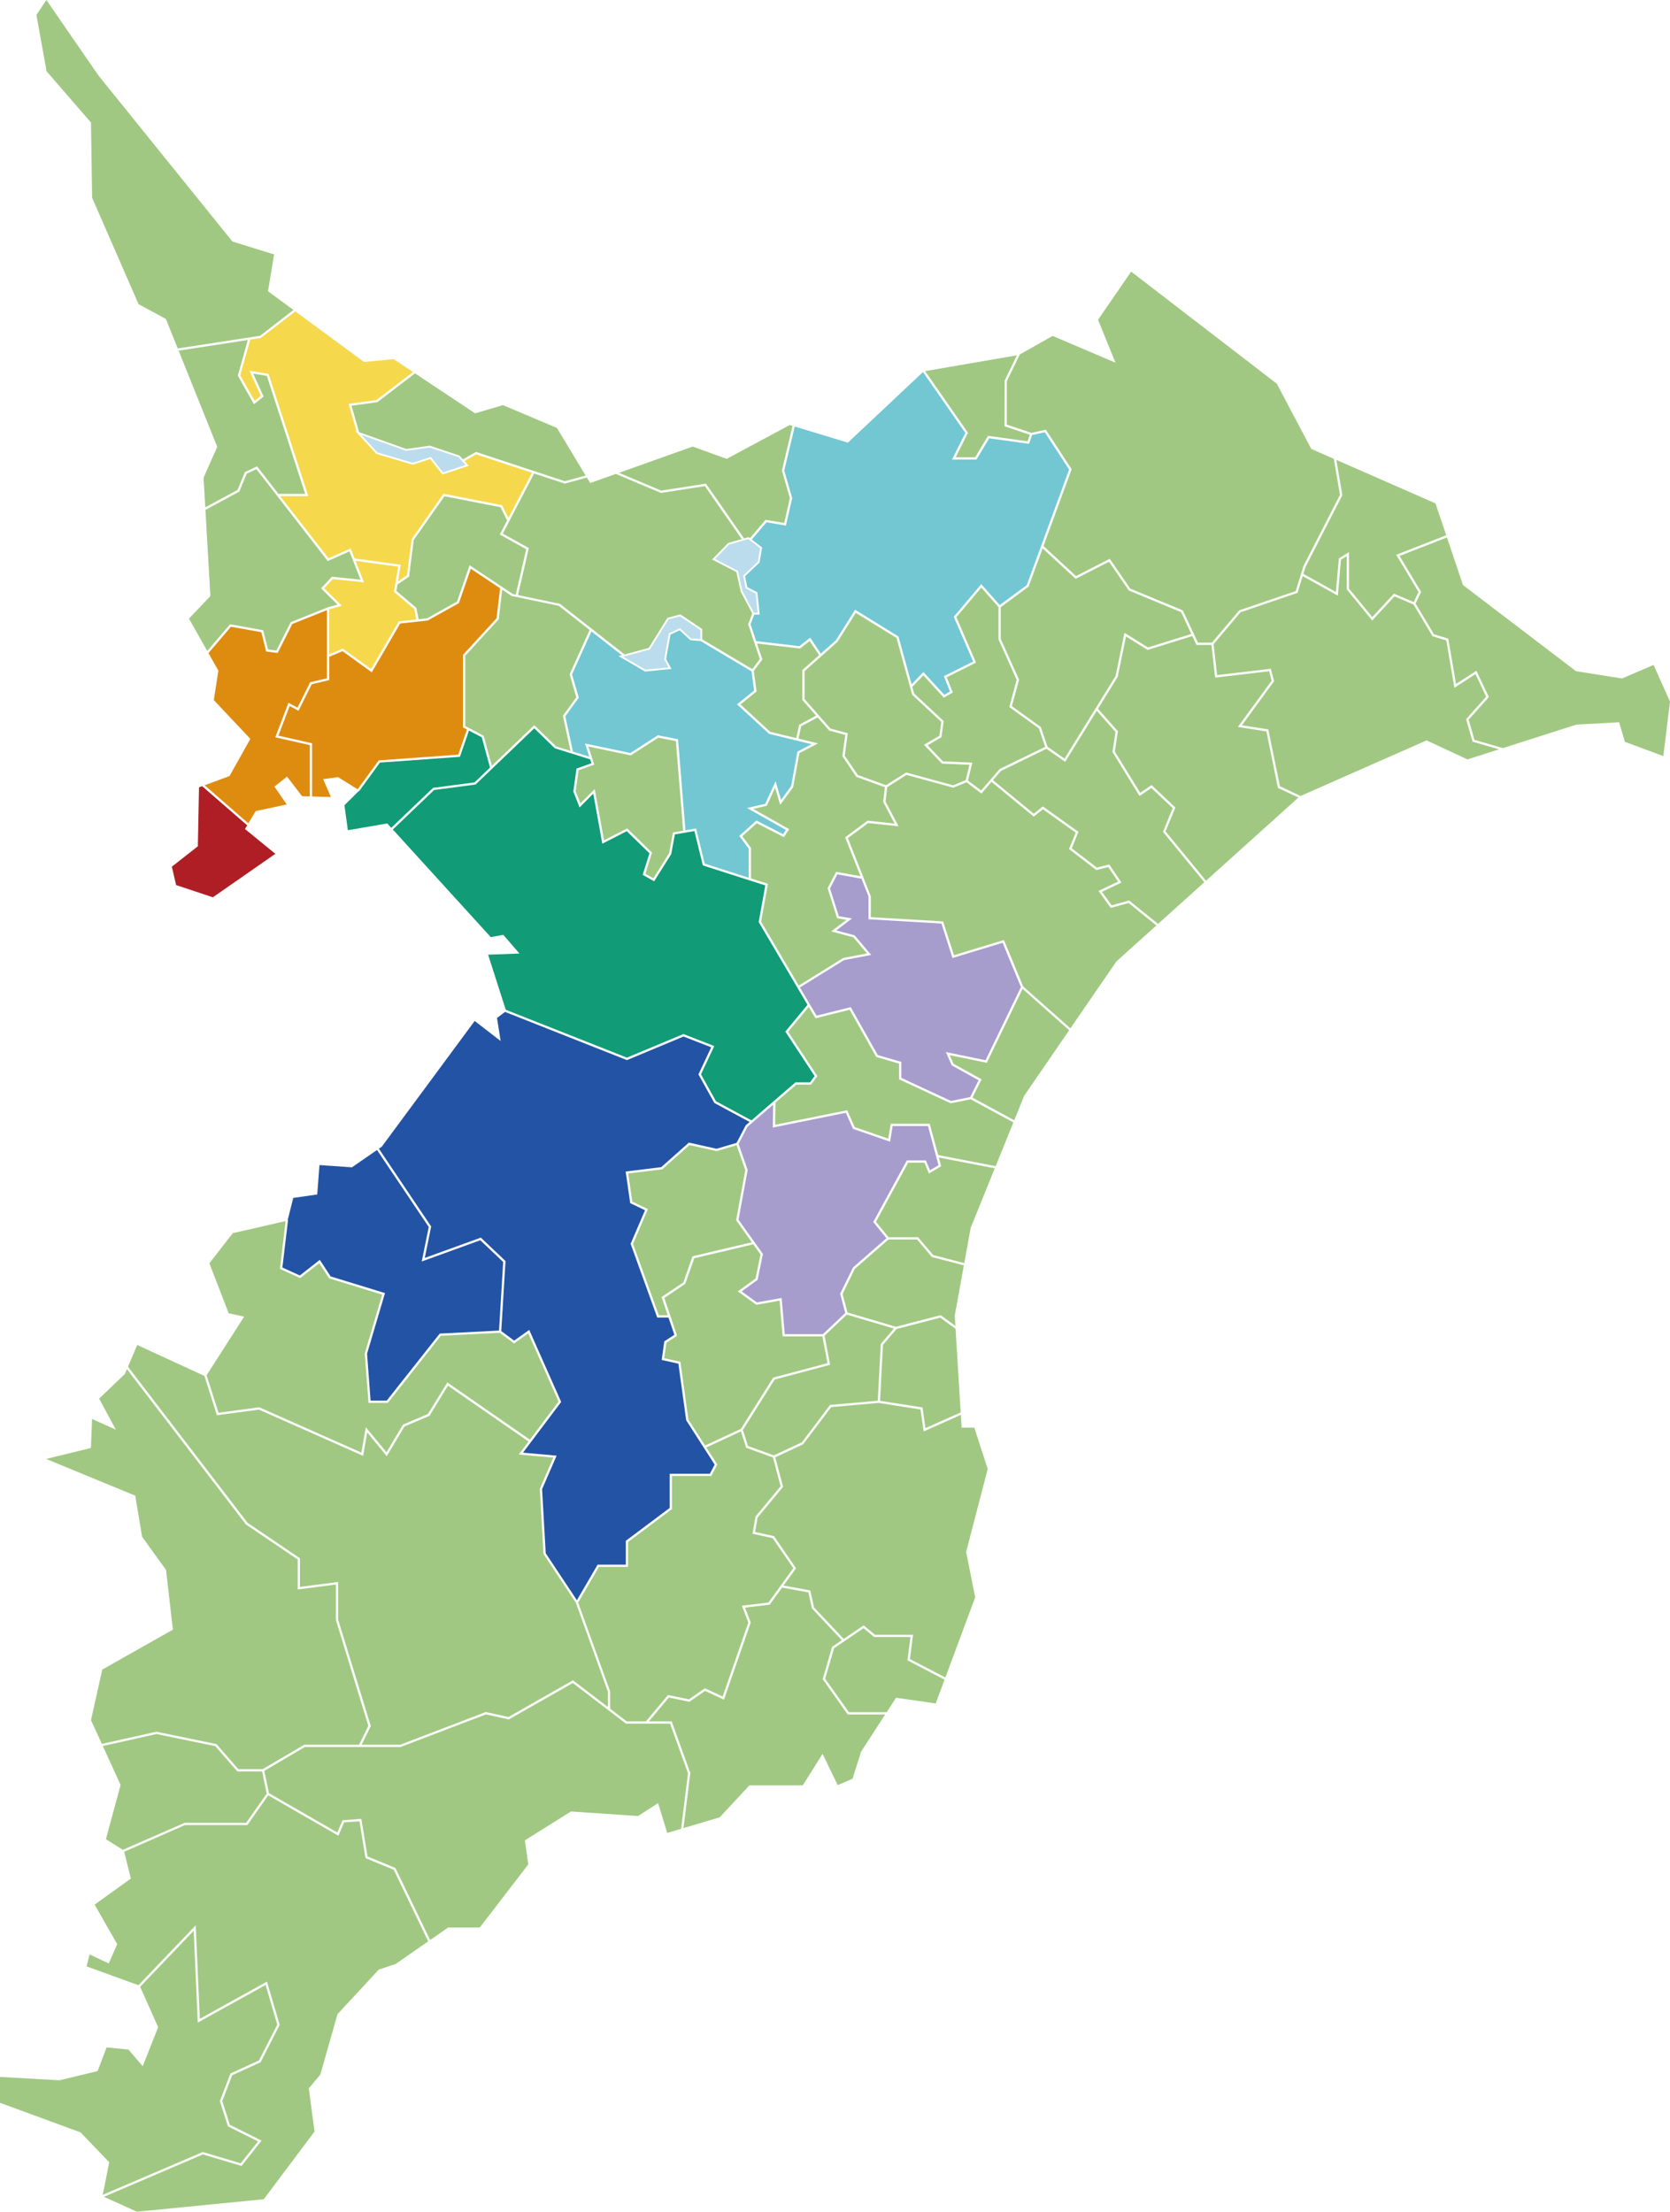
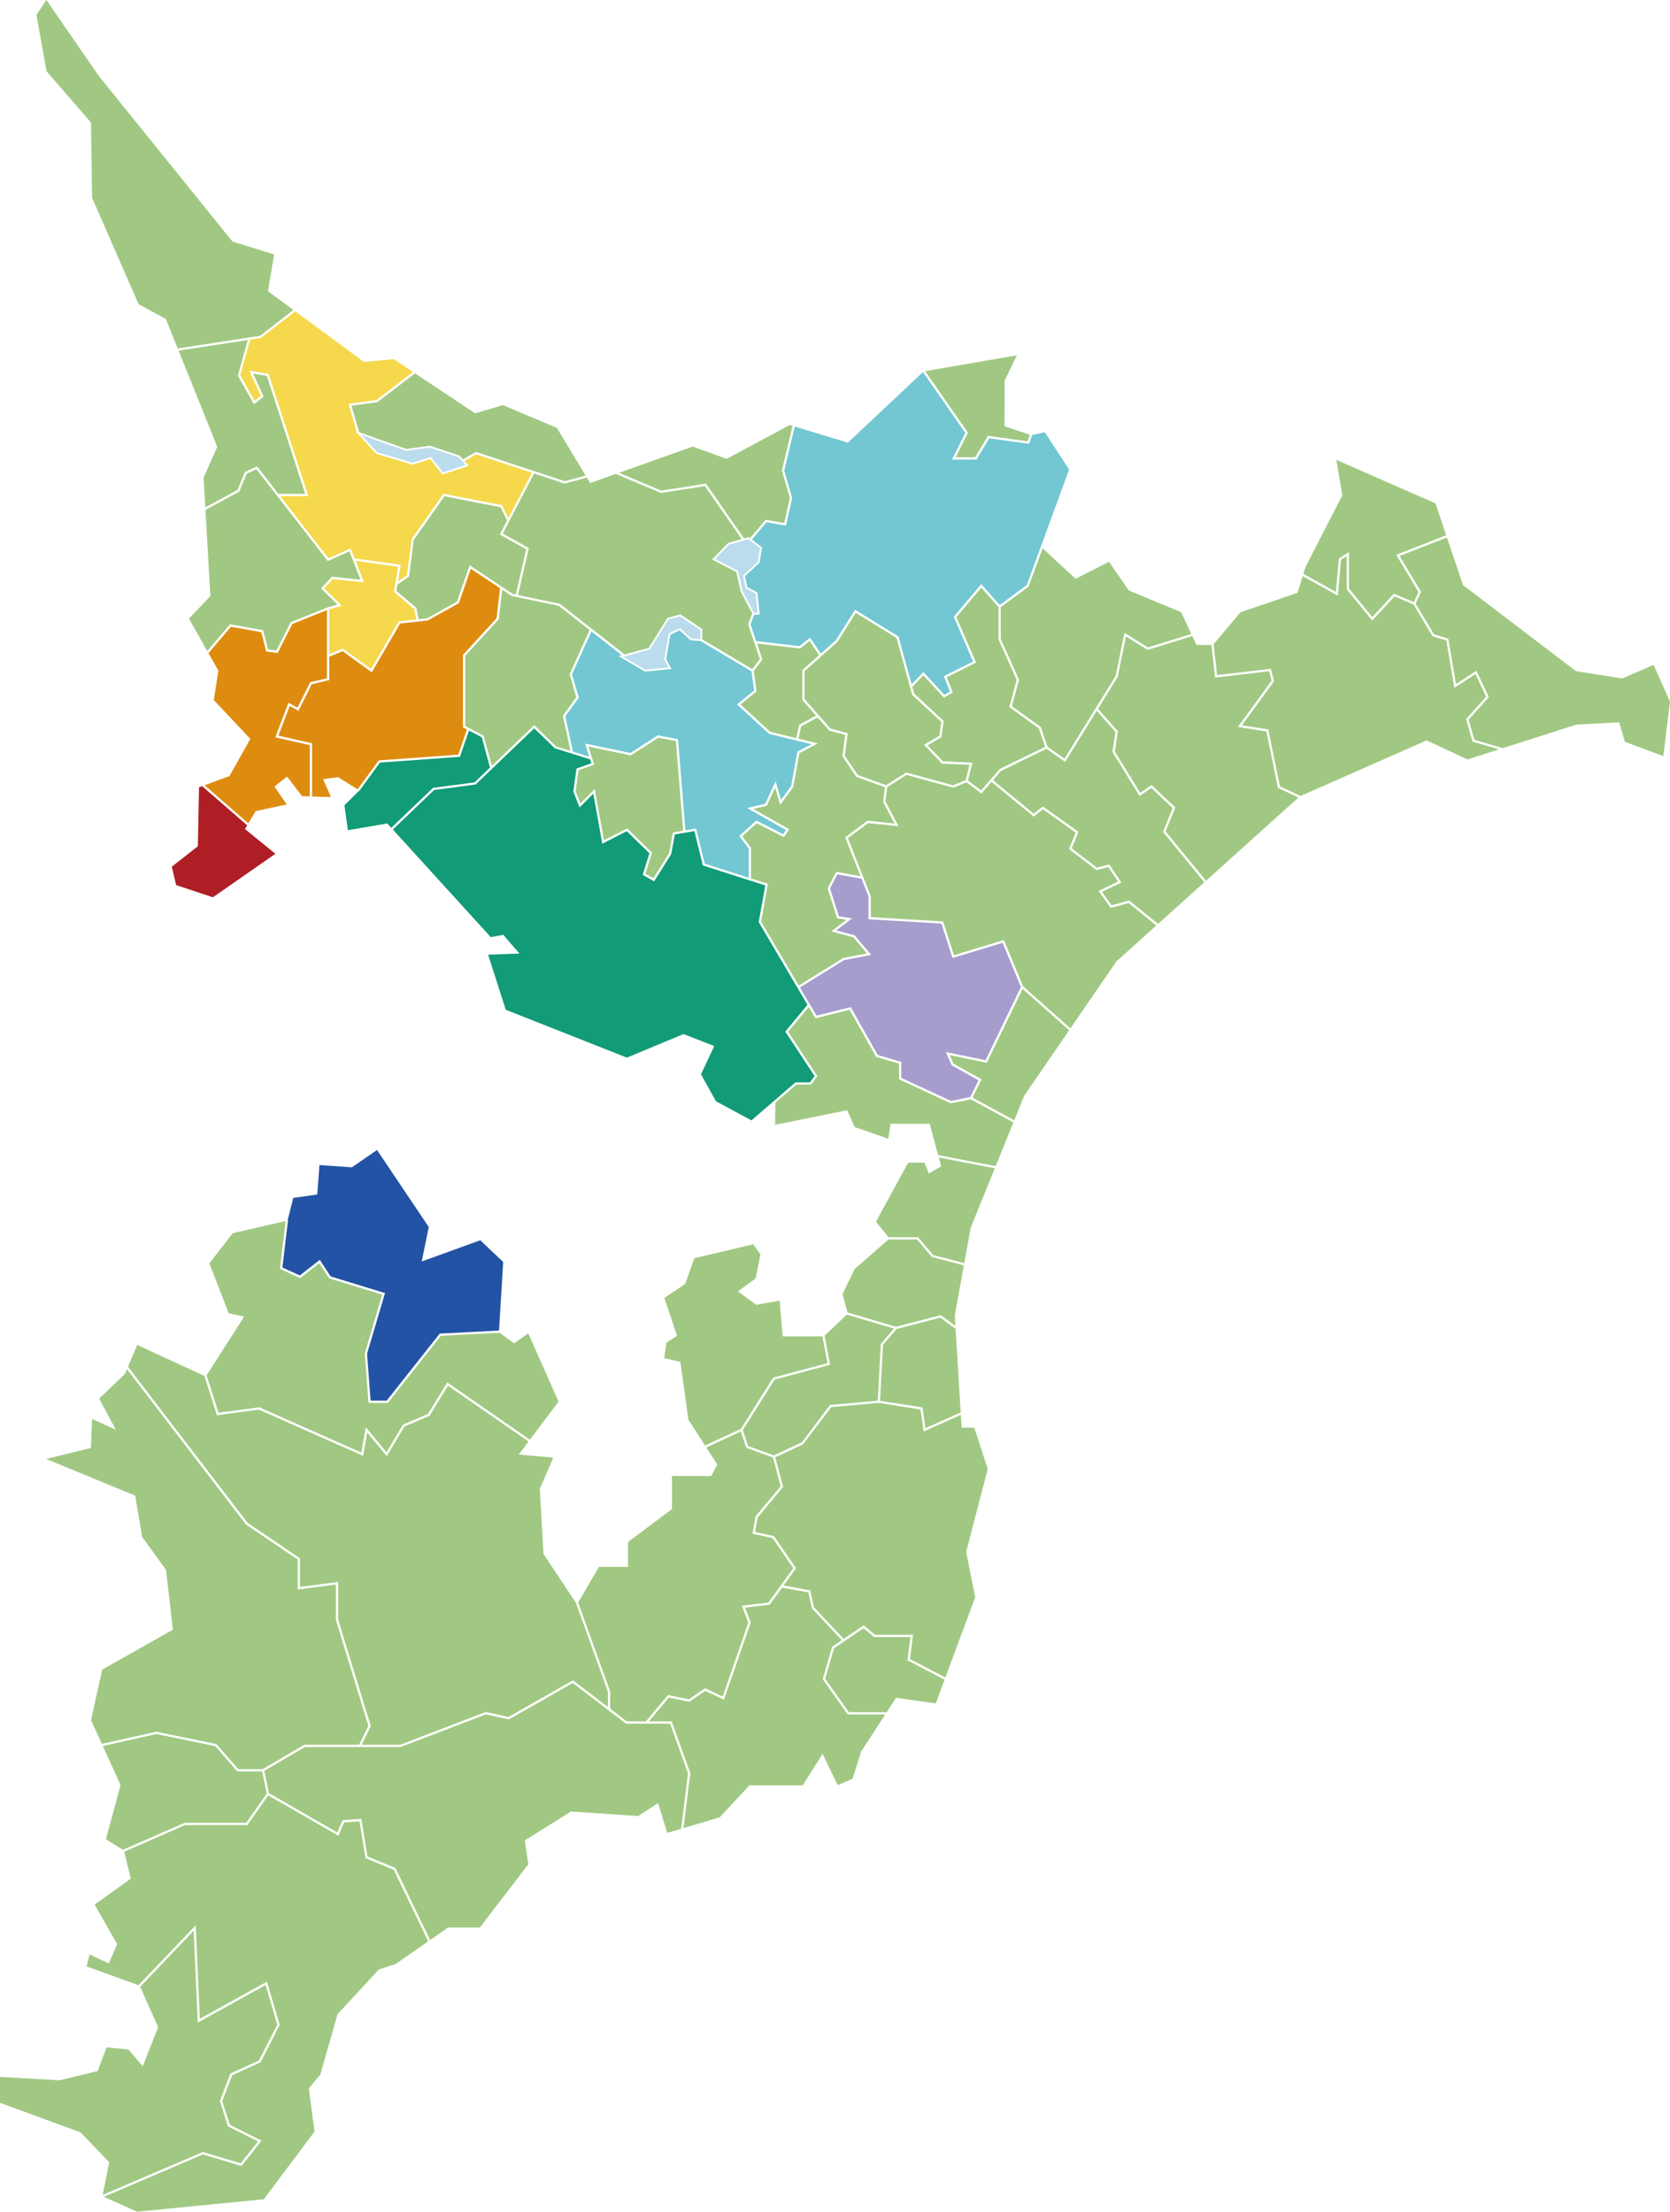
<svg xmlns="http://www.w3.org/2000/svg" id="b" width="330.53" height="437.83" viewBox="0 0 330.53 437.83">
  <defs>
    <style>.d{fill:#f5d84c;}.e{fill:#72c7d2;}.f{fill:#a0c882;}.g{fill:#ae1e24;}.h{fill:#bbdced;}.i{fill:#a69dcc;}.j{fill:#de8c10;}.k{fill:#2353a4;}.l{fill:#119b76;}</style>
  </defs>
  <g id="c">
    <g>
      <polygon class="f" points="42.85 345.26 42.9 345.32 47.17 350.22 52 350.22 60.21 345.39 71.07 345.39 72.9 341.65 66.48 320.67 66.48 313.68 58.92 314.65 58.92 308.72 48.66 301.77 25.12 271.03 24.71 272 19.62 276.87 22.93 283.02 18.22 280.9 18 286.64 9.13 288.81 26.77 296.08 26.78 296.17 28.13 304.23 32.86 310.77 34.22 322.61 34.13 322.66 20.24 330.51 18.01 340.52 20.16 345.22 30.97 342.81 42.85 345.26" />
      <polygon class="f" points="59.37 308.48 59.37 314.14 66.93 313.17 66.93 320.63 73.39 341.69 71.57 345.39 79.22 345.39 96.14 338.91 100.63 339.9 113.4 332.63 120.31 337.91 120.31 334.87 113.98 317.28 107.57 307.62 107.56 307.56 106.84 294.71 106.86 294.67 109.51 288.55 102.66 287.94 104.61 285.36 88.66 274.31 85.01 280.27 80.06 282.38 76.55 288.26 72.68 283.57 71.87 288.2 51.26 279.05 42.93 280.16 40.46 272.38 27.16 266.25 25.33 270.55 49 301.46 59.37 308.48" />
      <polygon class="f" points="48.72 360.84 52.79 355.06 51.88 350.67 46.97 350.67 42.61 345.67 30.98 343.27 20.35 345.64 23.87 353.35 20.96 364.09 24.32 366.19 36.56 360.84 48.72 360.84" />
      <polygon class="f" points="195.31 210.39 187.96 208.88 188.72 210.58 194.28 213.66 192.47 217.28 200.74 221.77 202.71 216.91 211.61 203.95 202.39 195.75 195.31 210.39" />
      <polygon class="f" points="189.15 90.52 193.01 90.52 195.55 86.28 203.37 87.36 203.83 86.06 198.82 84.39 198.85 75.32 201.26 70.34 183.1 73.47 191.58 85.66 189.15 90.52" />
      <polygon class="f" points="162.83 332.41 164.69 326 164.76 325.95 166.61 324.69 160.7 318.4 159.99 315.23 154.79 314.28 152.34 317.66 147.46 318.24 148.59 321.19 148.56 321.27 143.29 336.47 139.56 334.73 136.45 336.88 132.38 336.05 128.43 340.76 132.94 340.76 136.63 350.98 136.62 351.04 135.28 361.89 142.45 359.75 148.32 353.43 158.88 353.43 162.81 347.19 165.8 353.38 168.74 352.12 170.43 346.75 175.19 339.4 167.79 339.4 162.83 332.41" />
      <polygon class="f" points="188.16 218.41 188.09 218.38 177.94 213.66 177.94 210.55 173.43 209.24 173.38 209.16 168.16 199.89 161.4 201.58 160.07 199.33 155.99 204.24 161.78 213.04 160.53 214.71 157.61 214.71 153.47 218.28 153.41 222.66 167.68 219.78 169.16 223.11 175.81 225.41 176.28 222.46 184.01 222.46 185.68 228.66 197.06 230.85 200.57 222.19 192.13 217.62 188.16 218.41" />
      <polygon class="f" points="177.45 263.09 174.76 266.23 174.18 277.31 182.59 278.62 183.17 282.72 190.14 279.6 189.13 263.06 186.09 260.84 177.45 263.09" />
      <polygon class="f" points="181.51 245.37 175.84 245.37 169.17 251.2 166.76 256.15 167.73 259.81 177.32 262.65 186.18 260.35 189.1 262.47 188.97 260.42 190.77 250.49 184.44 248.84 181.51 245.37" />
      <polygon class="f" points="186.27 230.88 183.85 232.31 182.96 230.16 179.75 230.16 173.37 241.86 175.86 244.92 181.71 244.92 184.69 248.44 190.85 250.05 192.12 243.05 196.89 231.28 185.81 229.14 186.27 230.88" />
      <polygon class="f" points="130.29 146.03 124.85 149.54 116.45 147.78 117.61 151.37 114.51 152.48 113.94 156.63 114.88 159.03 117.71 156.2 119.55 166.34 124.13 163.99 129.05 168.79 127.74 172.97 129.32 173.86 132.44 168.89 133.19 164.79 135.21 164.45 133.77 146.71 130.29 146.03" />
      <polygon class="f" points="182.19 279.02 173.91 277.72 164.52 278.55 158.95 285.91 153.44 288.48 154.99 294.33 149.95 300.41 149.45 303.27 153.19 304.09 157.56 310.45 155.08 313.87 160.37 314.84 161.11 318.19 166.99 324.44 170.94 321.76 173.18 323.62 180.71 323.62 180.1 328.43 187.11 332.08 193.01 316.21 191.22 307.22 191.23 307.18 195.49 290.8 192.84 282.62 190.33 282.62 190.32 282.47 190.17 280.08 182.81 283.37 182.19 279.02" />
      <polygon class="f" points="72.34 367.83 71.15 360.54 68.11 360.76 66.98 363.4 53.09 355.41 48.96 361.29 36.61 361.29 24.58 366.57 25.9 371.88 18.73 377.04 23.2 384.86 21.53 388.68 17.73 386.9 17.14 389.27 27.41 392.99 38.74 381.13 39.55 399.64 52.84 392.28 55.36 400.84 51.58 408.24 45.96 410.81 43.99 415.93 45.49 420.62 51.77 423.76 47.8 428.77 40.16 426.49 20.57 434.88 27.1 437.83 52.2 435.36 62.25 421.97 61.12 413.41 63.4 410.68 66.8 398.72 74.97 389.9 78.32 388.78 84.75 384.31 77.93 370.14 72.34 367.83" />
      <polygon class="f" points="132.62 341.21 123.89 341.21 123.83 341.17 113.37 333.17 100.7 340.38 96.18 339.38 79.26 345.84 60.33 345.84 52.31 350.56 53.23 354.97 66.76 362.76 67.8 360.33 71.52 360.06 72.74 367.51 78.26 369.78 78.3 369.86 85.13 384.05 88.7 381.56 94.97 381.56 104.56 369.07 103.88 364.31 103.97 364.26 113.01 358.6 126.29 359.5 130.25 356.94 132.06 362.84 134.81 362.03 136.17 351.03 132.62 341.21" />
      <polygon class="f" points="47.63 428.25 51.07 423.91 45.12 420.94 43.51 415.92 45.61 410.47 51.25 407.89 54.88 400.8 52.57 392.95 39.14 400.39 38.34 382.21 27.74 393.3 31.3 401.3 28.25 409.03 25.42 405.73 21.1 405.3 19.32 409.99 11.79 411.81 11.76 411.81 0 411.15 0 416.27 15.94 422.12 21.62 428.04 20.33 434.49 40.14 426.01 47.63 428.25" />
      <polygon class="f" points="180.2 324.07 173.01 324.07 170.91 322.32 165.08 326.28 163.32 332.33 168.02 338.95 175.49 338.95 177.35 336.09 185.2 337.21 186.95 332.51 179.61 328.68 180.2 324.07" />
      <polygon class="f" points="114.06 138.03 112.74 133.47 116.7 124.71 110.59 119.93 101.27 117.98 99.4 116.73 98.71 122.6 98.66 122.65 92.08 129.82 92.08 143.73 95.73 145.64 97.35 151.6 105.74 143.55 110.08 147.77 112.91 148.65 111.41 141.69 114.06 138.03" />
      <polygon class="e" points="146.32 165.48 149.71 162.42 154.99 165.14 155.55 164.3 147.86 159.95 151.45 159.12 153.51 154.65 154.59 158.33 156.59 155.6 157.82 148.79 160.63 147.32 152.22 145.28 152.18 145.24 145.87 139.43 149.26 136.69 148.74 132.9 138.7 126.92 138.71 126.9 136.64 126.74 134.52 124.77 132.7 125.64 131.84 130.47 132.9 132.43 127.67 132.94 122.42 129.88 123.07 129.7 117.06 125 113.22 133.5 114.56 138.11 111.89 141.79 113.4 148.8 116.63 149.8 115.79 147.19 124.77 149.06 130.2 145.56 134.2 146.33 135.66 164.37 137.77 164.01 139.48 170.97 148.19 173.76 148.19 168 146.32 165.48" />
      <polygon class="d" points="73.44 132.43 78.92 123.01 82.41 122.63 81.99 120.57 77.97 117.15 78.8 112.19 70.38 111.03 72.04 115.27 65.87 114.65 64.17 116.46 67.66 119.91 65.16 120.62 65.16 129.52 67.86 128.4 73.44 132.43" />
      <polygon class="i" points="164.28 175.87 166.03 181.38 168.64 181.81 165.52 184.19 169.16 185.16 172.43 189.04 167.04 190.07 158.32 195.48 161.62 201.06 168.38 199.37 173.73 208.86 178.39 210.21 178.39 213.37 188.21 217.94 192.02 217.18 193.68 213.85 188.37 210.9 187.2 208.26 195.06 209.88 202.06 195.4 198.44 186.63 188.52 189.65 186.33 182.83 171.9 181.98 171.9 177.47 170.51 173.95 165.73 173.09 164.28 175.87" />
      <polygon class="f" points="158.35 128.38 149.83 127.39 150.89 130.55 149.19 132.82 149.74 136.88 146.56 139.45 152.44 144.87 157.59 146.12 158.17 143.47 161.52 141.67 158.79 138.56 158.79 132.66 158.86 132.59 162.12 129.69 160.25 126.89 158.35 128.38" />
      <polygon class="f" points="166.72 149.71 166.73 149.63 167.29 145.48 164.12 144.63 161.83 142.02 158.57 143.77 158.03 146.22 161.9 147.17 158.22 149.08 156.98 155.83 154.42 159.33 153.41 155.93 151.77 159.51 149.08 160.13 156.2 164.15 155.15 165.72 149.78 162.97 146.92 165.54 148.64 167.85 148.64 173.9 151.99 174.97 150.64 182.45 158.1 195.1 166.92 189.63 171.59 188.74 168.9 185.55 164.51 184.38 167.53 182.09 165.68 181.78 163.8 175.83 165.49 172.58 170.32 173.46 167.27 165.76 171.7 162.46 177.05 163.03 174.8 158.75 175.14 155.84 169.49 153.79 166.72 149.71" />
-       <polygon class="i" points="179.48 229.71 183.26 229.71 184.07 231.66 185.75 230.67 183.67 222.92 176.67 222.92 176.17 226.01 168.83 223.47 167.41 220.29 152.95 223.21 153.02 218.68 147.93 223.07 146.18 226.45 147.98 231.6 147.97 231.66 146.17 241.45 151 248.23 149.95 253.36 146.8 255.64 149.8 257.82 154.71 256.95 155.32 264.11 162.87 264.11 167.29 259.92 166.28 256.1 168.84 250.89 175.44 245.12 172.83 241.91 179.48 229.71" />
      <polygon class="g" points="39.39 155.86 39.16 167.53 34.01 171.57 34.86 175.21 42.13 177.63 54.5 169.02 48.48 164.11 48.92 163.38 40.01 155.63 39.39 155.86" />
      <polygon class="f" points="98.92 105.81 99.02 105.62 100.36 103.04 99.07 100.41 87.97 98.24 81.89 106.89 80.96 114.14 78.67 115.71 78.46 116.98 82.4 120.33 82.86 122.58 84.54 122.4 90.46 119.08 92.95 111.89 101.48 117.58 102.08 117.71 104.15 108.73 98.92 105.81" />
      <polygon class="f" points="51.33 278.59 51.39 278.62 71.52 287.55 72.4 282.53 76.5 287.49 79.75 282.02 84.7 279.91 88.53 273.67 104.88 285 110.55 277.46 104.56 263.95 101.75 265.94 98.91 263.84 87.26 264.43 76.76 277.72 72.94 277.72 72.19 267.93 72.21 267.89 75.64 256.28 65.15 253.06 63.19 250.06 59.41 253.01 55.4 251.19 55.42 251.03 56.53 241.72 46.07 244.12 41.44 250.08 45.26 259.97 48.33 260.64 48.2 260.83 40.89 272.25 43.25 279.66 51.33 278.59" />
      <polygon class="f" points="136.35 336.4 139.52 334.21 143.03 335.85 148.11 321.2 146.83 317.86 152.09 317.24 157.01 310.44 152.92 304.49 148.94 303.62 149.53 300.21 149.57 300.16 154.5 294.22 152.99 288.53 147.69 286.6 146.64 283.36 139.79 286.54 141.97 289.92 140.76 292.2 133 292.2 133 298.73 124.31 305.25 124.31 310.19 118.54 310.19 114.43 317.24 120.76 334.83 120.76 338.25 124.04 340.76 127.84 340.76 132.21 335.55 136.35 336.4" />
-       <polygon class="f" points="199.27 75.47 199.27 84.06 204.13 85.69 207 85.07 212.1 92.89 206.53 108.09 212.97 114.04 219.64 110.62 223.7 116.52 234.1 120.83 237.1 127.22 239.87 127.22 245.27 120.82 256.45 117.01 257.98 112.05 265.21 97.96 263.99 90.83 259.54 88.87 259.51 88.83 252.7 75.95 223.88 53.77 217.33 63.3 220.78 71.8 208.34 66.5 201.78 70.2 201.82 70.22 199.27 75.47" />
      <polygon class="f" points="154.3 257.48 149.69 258.3 146.03 255.64 149.54 253.1 150.52 248.33 149.09 246.32 137.42 249.08 135.62 254.16 131.48 256.94 134.01 264.43 131.9 265.8 131.46 268.87 134.67 269.58 136.25 281.04 139.55 286.15 146.63 282.87 153.03 272.71 163.78 269.85 162.77 264.56 154.9 264.56 154.3 257.48" />
-       <polygon class="f" points="147.51 231.64 145.79 226.71 141.84 227.87 136.46 226.68 131.06 231.48 124.34 232.3 125.14 237.87 128.24 239.36 125.29 246.24 130.4 260.37 132.16 260.37 130.94 256.76 135.25 253.87 137.07 248.69 148.81 245.92 145.7 241.56 147.51 231.64" />
      <polygon class="f" points="281.27 117.17 280.18 119.47 283.82 125.57 286.65 126.43 288.18 135.4 292.21 132.79 294.68 137.99 290.68 142.47 291.82 146.46 297.4 148.08 297.39 148.11 312.01 143.44 320.46 142.98 321.6 146.85 329.21 149.68 330.53 138.89 327.28 131.63 321.04 134.31 320.99 134.3 311.93 132.87 289.57 115.83 289.55 115.79 286.38 106.39 277 110.06 281.27 117.17" />
      <polygon class="f" points="186.77 142.73 186.34 145.93 183.6 147.54 186.63 150.72 192.45 150.97 191.58 154.52 194.19 156.47 197.86 152.23 206.86 147.85 205.62 144.2 199.76 139.97 201.22 134.59 197.62 126.56 197.62 120.17 194.22 116.32 189.29 122.17 193.18 131.17 187.38 134.07 188.59 137.08 186.81 138.11 182.75 133.69 180.57 135.97 180.94 137.3 186.77 142.73" />
      <polygon class="f" points="258.4 112.22 257.97 113.61 264.4 117.18 264.99 110.54 266.99 109.3 266.99 116.5 271.61 122.15 275.89 117.52 279.82 119.19 280.76 117.2 276.34 109.83 286.24 105.96 284.11 99.65 264.49 91.04 265.68 98.03 258.4 112.22" />
      <polygon class="f" points="220.81 133.8 222.55 125.27 227.21 128.17 235.79 125.5 233.77 121.18 223.41 116.89 223.37 116.83 219.5 111.2 212.89 114.58 206.36 108.55 203.58 116.12 198.07 120.2 198.07 126.51 201.7 134.55 200.27 139.79 206 143.92 207.33 147.83 210.69 150.18 220.81 133.8" />
      <polygon class="f" points="186.43 151.17 182.88 147.43 185.92 145.66 186.3 142.9 180.54 137.55 177.44 126.29 169.38 121.32 165.76 127.05 159.24 132.86 159.24 138.39 164.37 144.23 167.79 145.15 167.19 149.6 169.78 153.42 175.36 155.44 179.34 152.92 188.65 155.46 191.13 154.44 191.88 151.4 186.43 151.17" />
      <polygon class="j" points="54.49 145.96 57.09 139.12 58.88 140.09 61.39 135.06 64.71 134.27 64.71 120.78 57.86 123.52 54.96 129.26 52.68 128.97 51.72 125.15 45.71 124.07 41.26 129.29 43.22 132.76 43.21 132.82 42.32 138.59 49.55 146.27 45.42 153.63 40.49 155.45 49.15 162.99 50.61 160.56 56.75 159.25 54.32 155.72 56.81 153.73 59.79 157.62 61.32 157.66 61.32 147.5 54.49 145.96" />
      <polygon class="f" points="164.3 270.17 153.32 273.1 147.03 283.08 148.05 286.25 153.17 288.11 158.71 285.52 164.28 278.12 173.73 277.29 174.32 266.06 176.92 263 167.6 260.24 163.2 264.41 164.3 270.17" />
      <polygon class="j" points="90.7 149.39 92.42 144.41 91.63 144 91.63 129.64 91.69 129.58 98.28 122.4 98.98 116.45 93.18 112.59 90.83 119.39 90.76 119.44 84.64 122.84 79.2 123.43 73.58 133.09 67.8 128.91 65.16 130.01 65.16 134.63 61.7 135.45 59.08 140.71 57.33 139.76 55.1 145.63 61.77 147.14 61.77 157.68 65.5 157.78 63.96 154.25 66.9 153.84 70.79 156.25 74.96 150.53 90.7 149.39" />
      <polygon class="f" points="290.18 142.36 294.14 137.91 292.03 133.45 287.85 136.15 286.26 126.78 283.52 125.95 283.48 125.87 279.77 119.66 276 118.06 271.59 122.84 266.54 116.66 266.54 110.11 265.41 110.8 264.79 117.91 257.83 114.05 256.81 117.36 245.53 121.2 240.2 127.52 240.89 133.64 251.53 132.39 252.17 134.86 245.8 143.58 251.02 144.39 253.33 155.66 257.41 157.57 282.34 146.57 282.41 146.6 290.44 150.33 296.68 148.34 291.45 146.82 290.18 142.36" />
      <polygon class="f" points="48.47 93.45 50.88 92.32 55.11 97.77 60.4 97.77 52.81 74.41 50.11 73.96 52.18 78.5 50.26 80.02 47.07 74.36 49.04 67.31 35.35 69.41 43 88.46 40.29 94.56 40.63 100.44 47.01 96.99 48.47 93.45" />
      <polygon class="f" points="52.08 124.76 53.05 128.56 54.7 128.77 57.53 123.17 65.16 120.11 65.16 120.15 66.8 119.69 63.54 116.47 65.69 114.17 71.35 114.75 69.16 109.16 64.87 111.07 64.76 110.93 50.75 92.88 48.82 93.78 47.37 97.31 40.66 100.94 41.64 118 37.4 122.46 41.02 128.87 45.53 123.58 52.08 124.76" />
      <polygon class="l" points="135.27 204.7 141.37 207.08 138.74 212.67 141.71 218.01 148.73 221.79 157.44 214.26 160.31 214.26 161.23 213.02 155.43 204.21 159.82 198.91 150.16 182.53 151.47 175.28 139.11 171.32 137.44 164.52 133.57 165.18 132.85 169.09 129.47 174.46 127.2 173.18 128.54 168.92 124.05 164.54 119.21 167.02 117.42 157.12 114.71 159.84 113.47 156.69 114.1 152.15 117.05 151.09 116.8 150.32 109.81 148.13 105.74 144.18 94.13 155.3 85.92 156.39 77.75 164.21 97.13 185.51 99.61 185.06 102.81 188.76 96.61 188.99 100.1 199.89 124.08 209.37 135.27 204.7" />
      <polygon class="k" points="55.89 250.92 59.35 252.49 63.3 249.4 65.44 252.68 76.2 255.98 72.65 267.98 73.35 277.27 76.54 277.27 87.03 264 87.14 263.99 98.77 263.4 99.59 249.82 95.06 245.52 83.47 249.72 84.86 242.9 74.62 227.65 69.66 231.08 63.23 230.64 62.79 236.46 58.04 237.14 56.94 241.52 57.01 241.53 55.89 250.92" />
-       <polygon class="k" points="85.32 242.89 84.07 249.02 95.17 245 100.05 249.64 99.21 263.5 101.76 265.39 104.75 263.27 104.86 263.52 111.07 277.52 110.99 277.63 103.51 287.57 110.17 288.16 107.29 294.8 108.01 307.48 114.18 316.78 118.28 309.74 123.86 309.74 123.86 305.02 132.55 298.51 132.55 291.75 140.49 291.75 141.45 289.94 135.81 281.15 134.27 269.95 130.96 269.22 131.48 265.53 133.47 264.24 132.31 260.82 130.08 260.82 124.81 246.22 127.66 239.58 124.73 238.17 123.83 231.91 130.87 231.05 136.34 226.19 141.82 227.41 145.78 226.24 147.6 222.76 148.36 222.1 141.38 218.34 141.35 218.29 138.24 212.69 140.76 207.32 135.28 205.19 124.09 209.86 99.96 200.32 98.37 201.51 99.09 206.08 93.95 202.11 75.56 227 74.99 227.4 85.34 242.8 85.32 242.89" />
      <polygon class="l" points="93.93 154.88 96.98 151.95 95.35 145.95 92.82 144.63 91.03 149.82 75.2 150.96 71.07 156.63 71.02 156.59 68.17 159.41 68.85 164.35 76.65 163.01 77.44 163.88 85.72 155.96 93.93 154.88" />
      <polygon class="f" points="232.1 159.98 227.88 155.98 225.54 157.58 220.18 148.86 220.78 144.9 217.07 140.71 210.82 150.82 207.12 148.23 198.1 152.62 196.53 154.44 204.6 161.08 206.4 159.64 213.45 164.67 212.12 167.93 217.09 171.75 219.55 171.13 221.95 174.71 218.1 176.54 220.02 179.22 223.48 178.26 229.21 182.89 238.36 174.65 230.18 164.67 232.1 159.98" />
      <polygon class="f" points="58.08 61.36 53.05 57.66 53.06 57.56 54.25 50.37 46 47.81 45.97 47.77 19.52 14.99 9.18 0 7.21 2.96 9.22 14.11 18 24.25 18.01 24.31 18.23 39.13 27.42 60.21 32.83 63.14 32.85 63.19 35.18 68.98 51.49 66.47 58.08 61.36" />
      <polygon class="f" points="139.72 95.74 139.8 95.85 147.27 106.59 148.19 106.33 148.45 106.53 151.52 102.9 155.22 103.53 156.33 98.6 154.76 93.17 154.77 93.11 156.86 84.31 156.3 84.14 143.82 90.84 137.11 88.4 122.51 93.6 130.87 97.12 139.72 95.74" />
      <polygon class="f" points="219.84 179.73 217.42 176.37 221.29 174.52 219.35 171.64 216.99 172.23 211.58 168.08 212.9 164.83 206.42 160.2 204.6 161.66 196.24 154.78 194.25 157.09 191.29 154.86 188.68 155.93 179.41 153.4 175.6 155.83 175.26 158.67 177.84 163.57 171.83 162.93 167.82 165.91 172.35 177.42 172.35 181.56 186.66 182.4 188.81 189.09 198.7 186.08 202.5 195.27 211.86 203.57 220.96 190.32 228.87 183.2 223.38 178.76 219.84 179.73" />
      <polygon class="e" points="156.79 98.59 156.78 98.65 155.56 104.05 151.7 103.39 148.81 106.81 150.84 108.38 150.33 111.36 147.46 114.07 147.9 116.22 149.91 117.27 150.36 121.67 149.29 121.67 148.55 123.59 149.67 126.92 158.22 127.91 160.35 126.23 162.46 129.39 165.44 126.74 169.24 120.7 177.83 126 177.85 126.08 180.43 135.46 182.76 133.03 186.9 137.54 188.02 136.89 186.81 133.86 192.6 130.96 188.77 122.1 194.22 115.63 197.87 119.78 203.21 115.84 211.6 92.95 206.79 85.57 204.29 86.11 203.67 87.86 195.79 86.77 193.26 90.98 188.42 90.98 191.06 85.7 182.68 73.65 167.81 87.63 167.72 87.6 157.3 84.44 155.22 93.16 156.79 98.59" />
      <polygon class="f" points="105.71 93.73 99.52 105.63 104.67 108.5 102.52 117.8 110.83 119.54 123.62 129.56 128.4 128.26 132.1 122.3 134.66 121.62 138.99 124.53 138.99 126.57 148.89 132.46 150.39 130.46 148.07 123.58 148.89 121.45 146.6 117.11 145.74 113.24 140.93 110.76 144.11 107.49 146.81 106.72 139.51 96.23 130.82 97.58 121.89 93.82 121.9 93.81 116.81 95.62 116.74 95.51 116.16 94.54 111.77 95.73 105.71 93.73" />
      <polygon class="d" points="49.53 67.23 47.55 74.3 50.4 79.34 51.62 78.37 49.35 73.38 53.16 74.01 53.2 74.14 61.02 98.22 55.46 98.22 65.01 110.51 69.41 108.56 70.19 110.55 79.32 111.8 78.77 115.09 80.54 113.88 81.49 106.68 87.77 97.74 99.37 100.01 100.62 102.54 105.28 93.59 94.25 89.95 91.93 91.27 92.78 92.2 87.57 93.94 85.15 90.88 81.68 91.99 74.5 89.86 70.7 85.74 70.68 85.74 70.66 85.7 70.27 85.27 70.57 85.37 68.99 79.94 74.5 79.19 81.75 73.64 77.92 71.1 72.05 71.66 72 71.62 58.45 61.64 51.61 66.91 49.53 67.23" />
      <polygon class="f" points="250.65 144.79 245 143.91 251.68 134.76 251.19 132.88 240.5 134.14 239.77 127.67 236.81 127.67 235.98 125.91 227.14 128.66 222.86 126 221.21 134 217.32 140.31 221.26 144.76 220.65 148.77 225.67 156.94 227.92 155.41 232.63 159.86 230.69 164.59 238.7 174.35 256.99 157.87 252.93 155.97 250.65 144.79" />
      <polygon class="f" points="69.57 80.32 71.09 85.56 80.41 88.88 85.07 88.23 90.95 90.19 91.62 90.93 94.21 89.46 111.78 95.26 115.91 94.14 110.22 84.71 99.54 80.2 94.04 81.83 93.98 81.79 82.14 73.91 74.68 79.62 69.57 80.32" />
      <polygon class="h" points="85.04 88.6 80.37 89.24 80.33 89.23 71.52 86.09 74.69 89.55 81.67 91.61 85.28 90.46 87.69 93.52 92.14 92.04 90.75 90.5 85.04 88.6" />
      <polygon class="h" points="127.75 132.57 132.33 132.12 131.46 130.54 132.37 125.39 134.58 124.34 136.8 126.39 138.63 126.53 138.63 124.73 134.6 122.01 132.33 122.61 128.63 128.57 123.34 130 127.75 132.57" />
      <polygon class="h" points="149.57 117.5 147.59 116.46 147.07 113.95 149.99 111.18 150.45 108.53 148.11 106.72 144.3 107.81 141.53 110.66 146.05 113 146.95 117 149.22 121.31 149.96 121.31 149.57 117.5" />
    </g>
  </g>
</svg>